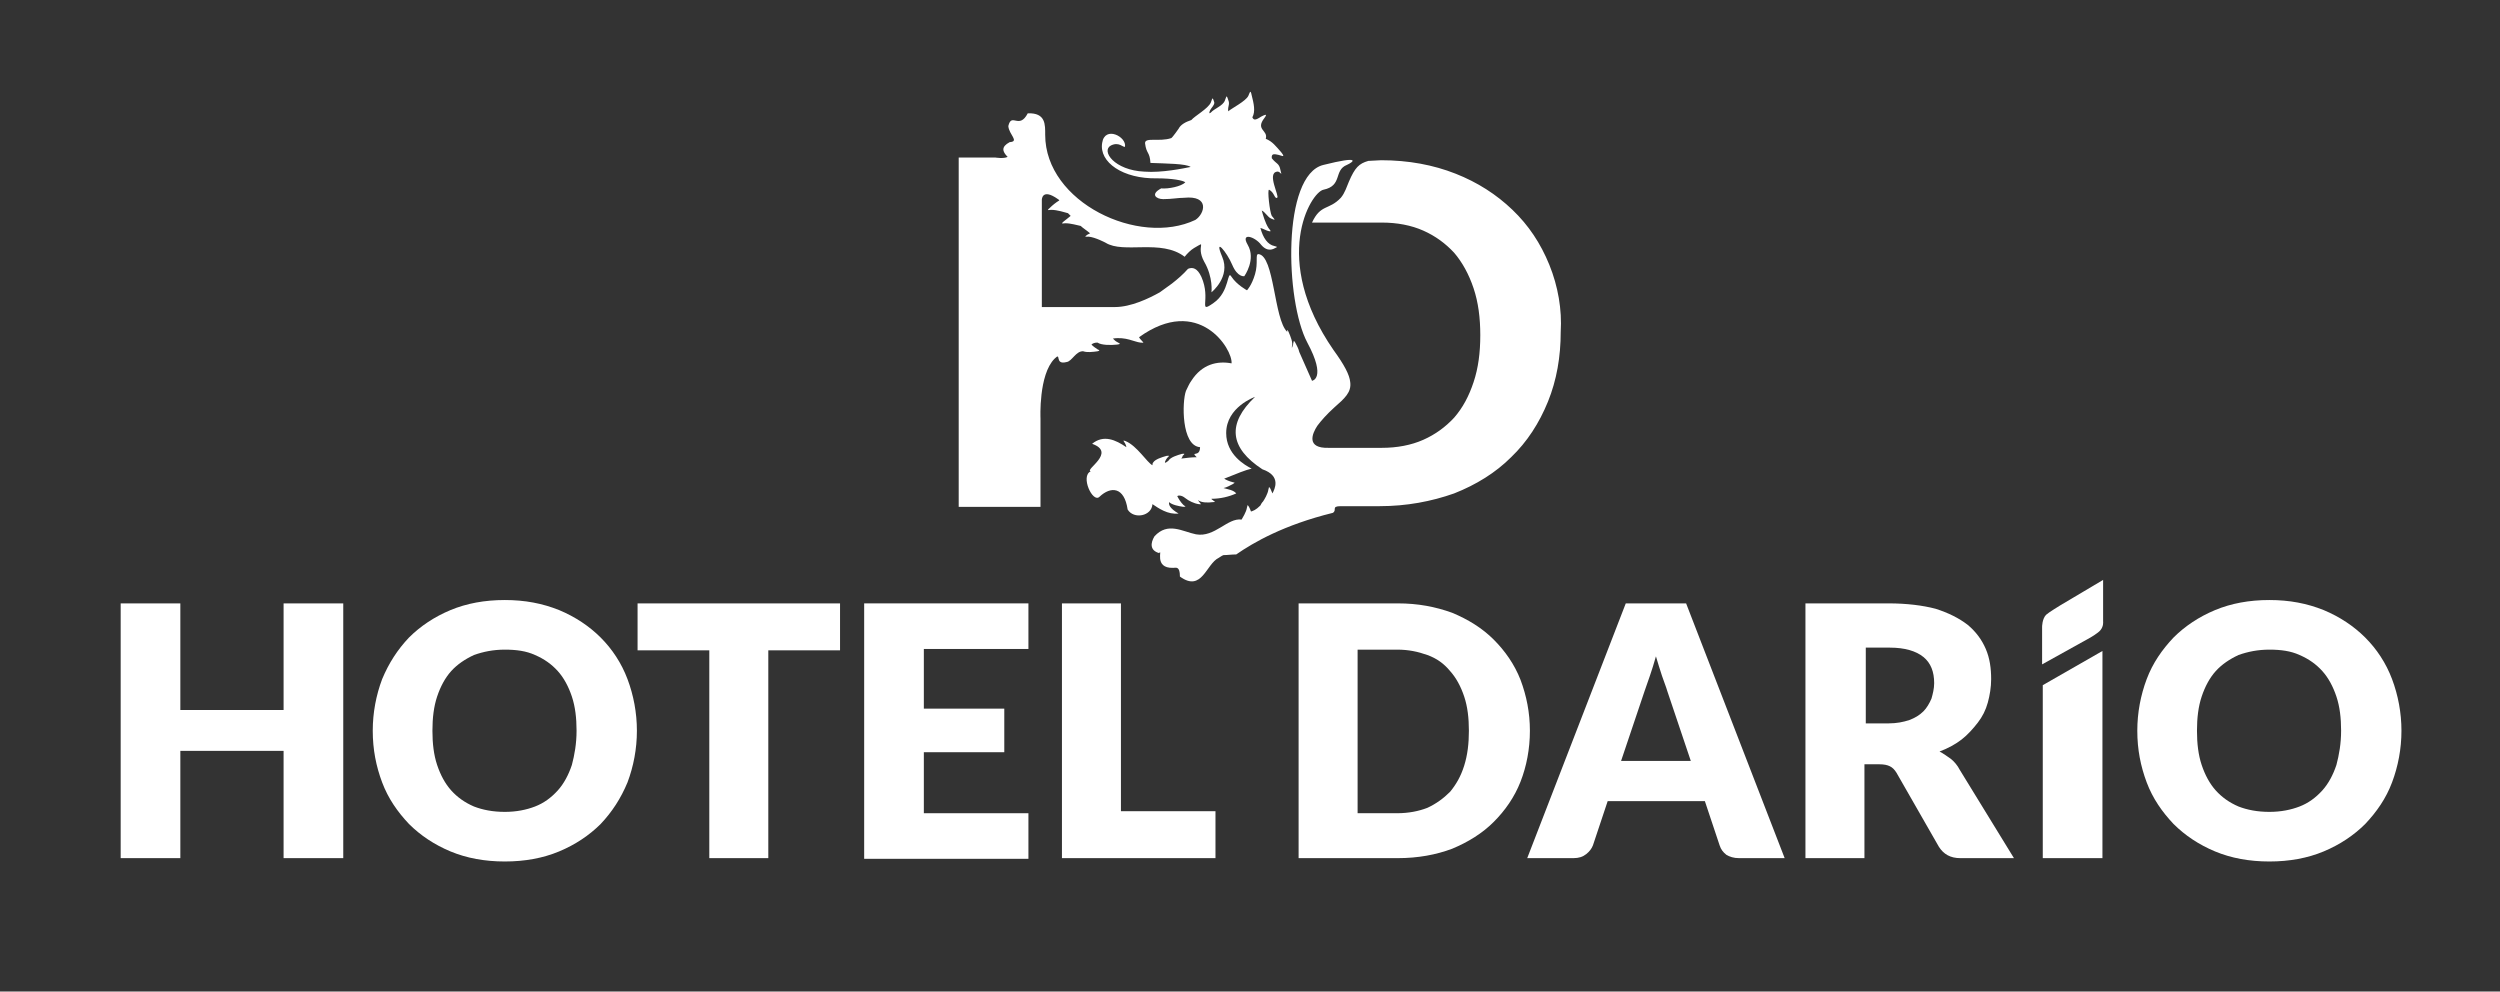
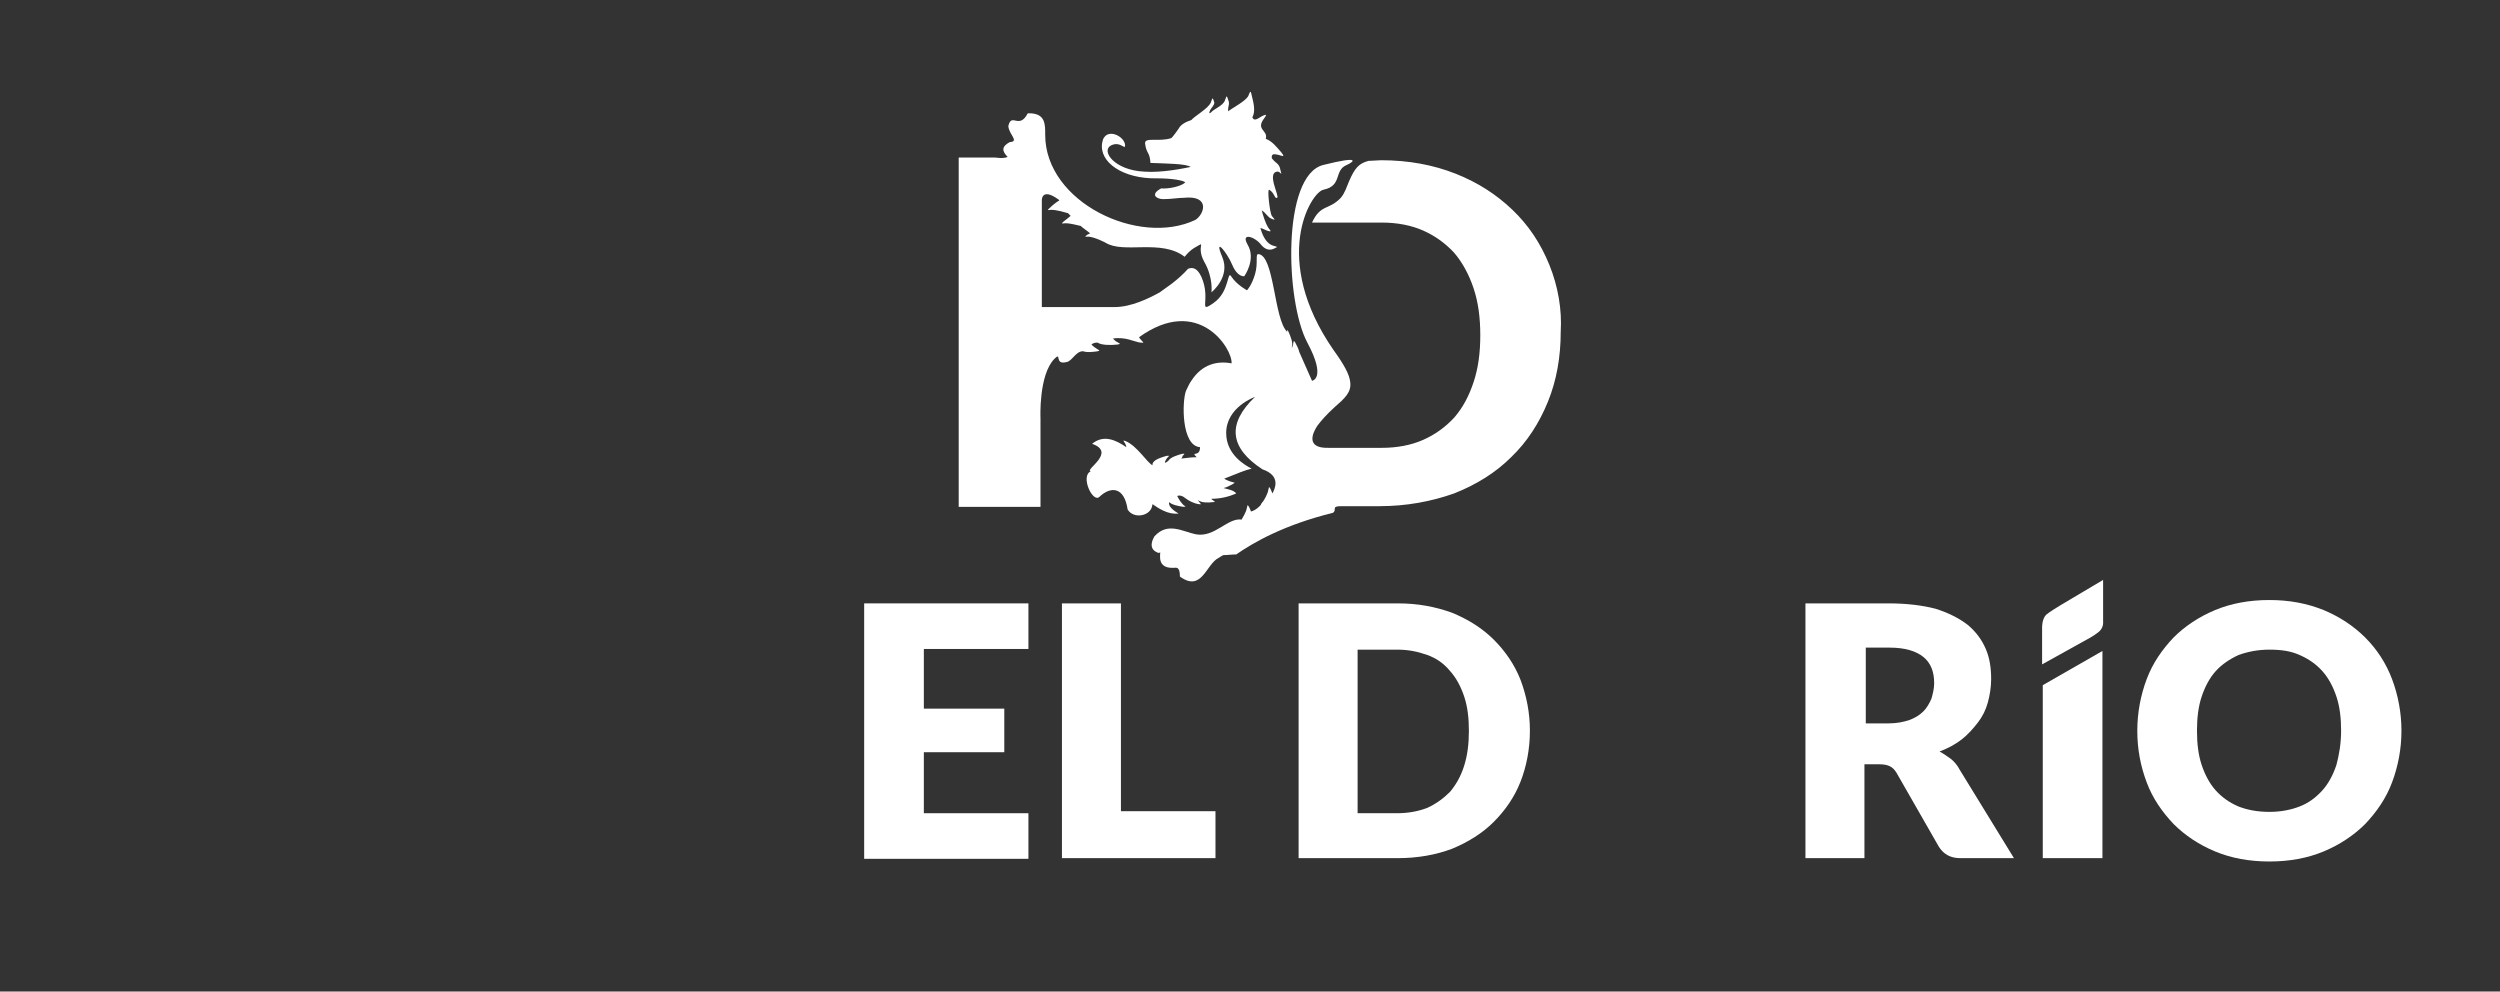
<svg xmlns="http://www.w3.org/2000/svg" version="1.1" id="Capa_1" x="0px" y="0px" viewBox="0 0 372.9 147.9" style="enable-background:new 0 0 372.9 147.9;" xml:space="preserve">
  <rect x="0" y="0" width="372.9" height="147.9" fill="#333333" stroke="none" />
  <style type="text/css">
	.st0{fill:#FFFFFF;}
</style>
  <g>
    <g>
      <g>
        <path class="st0" d="M231.1,39.5c-1.3-3.2-3.1-5.9-5.5-8.2s-5.2-4.1-8.5-5.4s-7-2-11.1-2l-1.9,0.1c-1.4,0.4-2,1-2.9,3.1     c-0.3,0.7-0.6,1.7-1.2,2.4c-1.8,1.9-3,0.9-4.3,3.7h5.7h4.7c2.3,0,4.4,0.4,6.2,1.2s3.3,1.9,4.6,3.3c1.2,1.4,2.2,3.2,2.9,5.3     s1,4.4,1,7s-0.3,4.9-1,7s-1.6,3.8-2.9,5.3c-1.3,1.4-2.8,2.5-4.6,3.3c-1.8,0.8-3.9,1.2-6.2,1.2h-7.9c-3.4,0.1-2.5-2.1-1.7-3.3     c0.6-0.8,1.4-1.7,2.5-2.7c1.6-1.4,2.6-2.3,2.4-3.8c-0.1-1.1-0.9-2.6-2.5-4.8c-9.4-13.6-3.4-23.5-1.5-23.9     c2.9-0.6,1.5-2.9,3.5-3.7c1.1-0.5,2.1-1.4-3.5,0c-6.2,1.5-5.7,20.3-2.4,26.5c2.9,5.4,0.7,5.7,0.7,5.7s-1.4-3.2-1.9-4.3     c-0.1-0.5-0.4-1-0.6-1.4c-0.3-0.5-0.2-0.1-0.3,0.1c0,0.2-0.1,0.5-0.2,0.7v-0.2c0.2-0.6-0.2-1.5-0.5-2.2c-0.2-0.5-0.2-0.2-0.2,0     c-2-1.9-1.9-11.4-4.3-11.6c-0.5,0,0,1.3-0.5,3s-1.2,2.4-1.2,2.4s-1.5-0.8-2.3-2c-0.7-1.2-0.2,2.2-2.7,3.9     c-2.4,1.7-0.3-0.5-1.8-3.9c-0.6-1.3-1.3-1.5-2-1.2c-0.7,0.8-1.5,1.5-2.4,2.2c-0.6,0.4-1.2,0.9-1.8,1.3c-1.6,0.9-4.3,2.2-6.7,2.2     c-3.1,0-10.9,0-10.9,0v-16c0,0,0-1.8,2.4-0.1c0.1,0.1,0.2,0.1,0.2,0.2c-0.5,0.3-1,0.7-1.4,1.1c-0.6,0.5-0.1,0.3,0.2,0.3     c0.9,0,2.1,0.4,2.5,0.5l0.4,0.4c-0.4,0.3-0.7,0.6-1,0.8c-0.6,0.5-0.1,0.3,0.2,0.3c0.8,0,1.8,0.3,2.3,0.4c0.3,0.3,0.8,0.6,1.4,1.1     l-0.4,0.2c-0.6,0.4-0.2,0.3,0.2,0.3c1,0.1,2.5,0.9,2.5,0.9c2.7,1.7,8.3-0.6,11.8,2.1c0.4-0.5,0.9-1,1.4-1.3     c2.1-1.2,0.2-0.4,1.5,2c1.4,2.4,1.1,4.6,1.1,4.6s2.9-2.3,1.6-5.3c-1.3-3.1,0.7-0.7,1.5,1.2s1.8,1.7,1.8,1.7s1.8-2.5,0.5-4.7     c-1.1-1.9,1.1-1.2,2,0c1,1.2,1.9,0.6,2.1,0.5c0.5-0.2,0.2-0.2-0.1-0.3c-1-0.2-1.7-1.2-2.1-2.7c0.4,0.1,0.7,0.3,1,0.4     c0.9,0.3,0.4-0.1,0.2-0.4c-0.5-0.8-0.8-1.9-1-2.6c0.5,0.2,0.9,1,1.4,1.2c0.9,0.4,0.4,0,0.1-0.4c-0.3-0.5-0.7-4-0.4-3.9     c0.8,0.4,0.8,1.4,1.2,1.2c0.4-0.2-1.6-3.7,0-3.9c0.5-0.1,0.8,0.9,0.5-0.2c-0.2-1.1-0.6-0.9-1.3-1.8c-0.1-0.8,0.5-0.6,1-0.5     s1.1,0.5,0.4-0.4c-0.8-0.9-1.3-1.6-2.3-2c0.4-1.3-1.6-1.3-0.2-3.1c0.6-0.8-0.1-0.4-0.5-0.2c-0.9,0.6-1.1,0.5-1.3,0.1     c0.5-0.9,0.2-2.1-0.1-3.3c-0.2-1-0.3-0.3-0.5,0.1c-0.4,0.8-2.4,1.8-3,2.3c-0.1-0.8,0.3-1,0-1.7c-0.3-1-0.3-0.3-0.5,0.1     c-0.3,0.8-1.6,1.2-2.1,1.8l-0.2,0.1c-0.1-0.6,0.9-1.2,0.7-1.7c-0.3-1-0.3-0.3-0.5,0.1c-0.4,0.9-2.4,2-2.9,2.6     c-0.9,0.3-1.6,0.7-1.9,1.3c0,0-0.9,1.3-1.1,1.4c-1.8,0.6-4-0.2-3.9,0.8c0.2,1.6,0.7,1.2,0.8,2.9c2.4,0.1,5.3,0.1,6,0.6     c-1,0.2-4.3,0.9-6.9,0.7c-4.5-0.2-6.5-3.1-5-3.9c1.2-0.6,1.8,0.3,2.1,0.2c0.3-1.5-3-3.2-3.4-0.6c-0.5,2.9,3.1,5.4,8.2,5.3     c2.2,0,3.9,0.3,4.2,0.6c-0.6,0.6-2.5,1-3.6,0.9c-1.7,0.9-0.7,1.6,0.3,1.6c1.3,0,2.2-0.2,3.1-0.2c3.9-0.4,3.1,2.4,1.7,3.3     c-8.4,4-22.4-2.6-22.4-12.7c0-1.5,0.1-3.3-2.6-3.2c-1.3,2.5-2.4-0.2-2.9,1.9c0.1,1.3,1.7,2.3,0.2,2.4c-1.3,0.7-1.1,1.4-0.3,2.2     c-0.6,0.3-1.8,0.1-1.8,0.1H143v52.1h12.2V62.4c0,0-0.3-6.5,2.1-8.9c1.1-1.1-0.1,1,1.8,0.5c0.8-0.1,1.4-1.7,2.5-1.6     c0.5,0.2,1.4,0.1,2.1,0c0.5-0.1,0.2-0.2,0-0.3c-0.3-0.2-0.6-0.4-0.9-0.7c0.2-0.2,0.5-0.3,0.9-0.3c0.6,0.4,2,0.4,2.9,0.3     c0.8-0.1,0.3-0.2,0-0.4c-0.2-0.1-0.4-0.3-0.6-0.5c1.9-0.3,3.2,0.5,4.1,0.6c0.8,0.1,0.3-0.1,0.1-0.4c-0.1-0.1-0.2-0.2-0.3-0.4     c8.9-6.4,14,1.8,13.8,3.9c-2.1-0.4-4.4,0.1-6,2.6l0,0c-0.3,0.4-0.5,0.9-0.8,1.5c-0.6,1.6-0.7,8.2,2.1,8.4c0,1.6-1.5,0.5-0.5,1.5     c-0.7,0-1.5,0.1-2.3,0.2c0.1-0.1,0.2-0.3,0.2-0.4c0.2-0.2,0.5-0.4-0.1-0.3c-0.7,0.2-1.7,0.5-2,1c-0.1,0.1-0.7,0.6-0.5,0.1     c0.1-0.2,0.2-0.4,0.3-0.5c0.2-0.2,0.5-0.4-0.1-0.3c-0.7,0.2-1.7,0.5-2,1c-0.1,0.1-0.1,0.3-0.1,0.4c-0.8-0.4-2.3-2.9-4-3.6     c-0.5-0.2-0.3,0-0.1,0.3c0.1,0.2,0.2,0.4,0.2,0.6c-1.6-1.1-3.4-1.9-5.1-0.5c3.7,1.3-1.2,3.9-0.2,4.1c-1.6,0.7,0.3,4.8,1.3,3.8     c1.7-1.6,3.7-1.5,4.2,1.9c0.9,1.5,3.6,1,3.7-0.8c0.9,0.6,2.3,1.6,3.9,1.4c-1.4-0.8-1.5-1.4-1.4-1.7c0.4,0.4,1.4,0.6,2.1,0.7     c0.6,0,0.2-0.1,0-0.3c-0.4-0.4-0.7-0.9-0.9-1.3c0.1-0.1,0.6-0.2,1.2,0.3c0.5,0.4,1.3,0.8,2,0.9c0.6,0.1,0.2-0.1,0.1-0.3     c-0.1-0.1-0.2-0.3-0.2-0.3c0.5,0.4,1.5,0.4,2.2,0.3c0.6,0,0.2-0.1,0-0.3c-0.1-0.1-0.2-0.1-0.2-0.2c1.3,0,2.6-0.3,3.7-0.8     c-0.4-0.5-1.2-0.6-1.9-0.8c0.5-0.1,1-0.4,1.4-0.6c0.5-0.3,0.1-0.2-0.1-0.3c-0.4-0.1-0.9-0.3-1.2-0.5c2-0.8,3.2-1.3,4.1-1.5     c-1-0.5-3.8-2.1-3.8-5.3c0-3.9,4.3-5.4,4.3-5.4c-4.2,4-3.8,7.6,1.1,10.8c2.9,1,1.8,3,1.5,3.6c-0.1-0.2-0.2-0.5-0.3-0.7     c-0.3-0.5-0.2-0.1-0.3,0.1c-0.1,0.7-0.6,1.5-0.8,1.8c-0.2,0.2-0.3,0.4-0.4,0.6c-0.7,0.7-1.1,0.8-1.4,0.9     c-0.1-0.3-0.2-0.5-0.3-0.7c-0.3-0.5-0.2-0.1-0.3,0.1c-0.1,0.7-0.7,1.6-0.8,1.8c-2.1-0.3-4,2.7-6.8,2.2c-2-0.4-4.2-1.9-6.2,0.3     c-0.6,1-0.7,2.1,0.7,2.5c0.6-0.8-0.9,2.3,2.1,2.2c0.4,0,1-0.3,1,1.3c3.3,2.4,3.9-1.9,5.8-2.8c0.2-0.1,0.4-0.3,0.7-0.4     c0.6,0,1.2-0.1,1.9-0.1c2.6-1.8,7.1-4.4,14.4-6.2l0,0c0.7-0.4-0.3-1,1.2-1c1.4,0,5.8,0,5.8,0c4,0,7.7-0.7,11.1-1.9     c3.3-1.3,6.2-3.1,8.5-5.4c2.4-2.3,4.2-5.1,5.5-8.3s1.9-6.7,1.9-10.4C233,46.2,232.4,42.7,231.1,39.5z" />
      </g>
      <g>
        <g>
-           <path class="st0" d="M51.2,128h-8.9v-16H26.9v16H18V90h8.9v15.9h15.4V90h8.9C51.2,90,51.2,128,51.2,128z" />
-           <path class="st0" d="M95,109c0,2.7-0.5,5.3-1.4,7.7c-1,2.4-2.3,4.4-4,6.2c-1.7,1.7-3.8,3.1-6.2,4.1c-2.4,1-5.1,1.5-8.1,1.5      s-5.7-0.5-8.1-1.5s-4.5-2.4-6.2-4.1c-1.7-1.8-3.1-3.8-4-6.2c-0.9-2.4-1.4-4.9-1.4-7.7c0-2.7,0.5-5.3,1.4-7.7      c1-2.4,2.3-4.4,4-6.2c1.7-1.7,3.8-3.1,6.2-4.1s5.1-1.5,8.1-1.5s5.6,0.5,8.1,1.5c2.4,1,4.5,2.4,6.2,4.1s3.1,3.8,4,6.2      C94.5,103.7,95,106.3,95,109z M86,109c0-1.9-0.2-3.6-0.7-5.1s-1.2-2.8-2.1-3.8s-2-1.8-3.4-2.4c-1.3-0.6-2.8-0.8-4.5-0.8      s-3.2,0.3-4.6,0.8c-1.3,0.6-2.5,1.4-3.4,2.4s-1.6,2.3-2.1,3.8s-0.7,3.2-0.7,5.1s0.2,3.6,0.7,5.1s1.2,2.8,2.1,3.8s2,1.8,3.4,2.4      c1.3,0.5,2.8,0.8,4.6,0.8c1.7,0,3.2-0.3,4.5-0.8s2.4-1.3,3.4-2.4c0.9-1,1.6-2.3,2.1-3.8C85.7,112.6,86,110.9,86,109z" />
-           <path class="st0" d="M125.3,90v7h-10.7v31h-8.8V97H95.1v-7H125.3z" />
          <path class="st0" d="M153.4,90v6.8h-15.6v8.9h12v6.5h-12v9.1h15.6v6.8h-24.5V90H153.4z" />
          <path class="st0" d="M167.2,121h14.1v7h-22.9V90h8.8L167.2,121L167.2,121z" />
          <path class="st0" d="M228.2,109c0,2.7-0.5,5.3-1.4,7.6c-0.9,2.3-2.3,4.3-4,6s-3.8,3-6.2,4c-2.4,0.9-5.1,1.4-8.1,1.4h-14.8V90      h14.8c3,0,5.6,0.5,8.1,1.4c2.4,1,4.5,2.3,6.2,4s3.1,3.7,4,6C227.7,103.8,228.2,106.3,228.2,109z M219.1,109      c0-1.9-0.2-3.6-0.7-5.1s-1.2-2.8-2.1-3.8c-0.9-1.1-2-1.9-3.4-2.4s-2.8-0.8-4.5-0.8h-5.9v24.4h5.9c1.7,0,3.2-0.3,4.5-0.8      c1.3-0.6,2.4-1.4,3.4-2.4c0.9-1.1,1.6-2.3,2.1-3.9C218.9,112.6,219.1,110.9,219.1,109z" />
-           <path class="st0" d="M266.2,128h-6.8c-0.8,0-1.4-0.2-1.9-0.5c-0.5-0.4-0.8-0.8-1-1.4l-2.2-6.6h-14.5l-2.2,6.6      c-0.2,0.5-0.5,0.9-1,1.3s-1.1,0.6-1.9,0.6h-6.9l14.7-38h9L266.2,128z M241.8,113.5h10.4l-3.5-10.4c-0.2-0.7-0.5-1.4-0.8-2.3      s-0.6-1.9-0.9-2.9c-0.3,1.1-0.6,2-0.9,2.9c-0.3,0.9-0.6,1.7-0.8,2.3L241.8,113.5z" />
          <path class="st0" d="M278.1,114v14h-8.8V90h12.4c2.7,0,5.1,0.3,7,0.8c1.9,0.6,3.5,1.4,4.8,2.4c1.2,1,2.1,2.2,2.7,3.6      s0.8,2.9,0.8,4.5c0,1.2-0.2,2.4-0.5,3.5s-0.8,2.1-1.5,3s-1.5,1.8-2.4,2.5s-2,1.3-3.3,1.8c0.6,0.3,1.1,0.7,1.7,1.1      c0.5,0.4,1,1,1.3,1.6l8.1,13.2h-8c-1.5,0-2.5-0.6-3.2-1.7l-6.3-11c-0.3-0.5-0.6-0.8-1-1s-0.9-0.3-1.6-0.3H278.1z M278.1,107.9      h3.6c1.2,0,2.2-0.2,3.1-0.5c0.8-0.3,1.5-0.7,2.1-1.3c0.5-0.5,0.9-1.2,1.2-1.9c0.2-0.7,0.4-1.5,0.4-2.3c0-1.7-0.5-3-1.6-3.9      s-2.8-1.4-5-1.4h-3.6v11.3H278.1z" />
          <path class="st0" d="M313.6,128h-8.9v-25.8l8.9-5.1V128z" />
          <path class="st0" d="M358.2,109c0,2.7-0.5,5.3-1.4,7.7c-0.9,2.4-2.3,4.4-4,6.2c-1.7,1.7-3.8,3.1-6.2,4.1c-2.4,1-5.1,1.5-8.1,1.5      s-5.7-0.5-8.1-1.5s-4.5-2.4-6.2-4.1c-1.7-1.8-3.1-3.8-4-6.2c-0.9-2.4-1.4-4.9-1.4-7.7c0-2.7,0.5-5.3,1.4-7.7      c0.9-2.4,2.3-4.4,4-6.2c1.7-1.7,3.8-3.1,6.2-4.1c2.4-1,5.1-1.5,8.1-1.5s5.6,0.5,8.1,1.5c2.4,1,4.5,2.4,6.2,4.1s3.1,3.8,4,6.2      C357.7,103.7,358.2,106.3,358.2,109z M349.2,109c0-1.9-0.2-3.6-0.7-5.1s-1.2-2.8-2.1-3.8s-2-1.8-3.4-2.4      c-1.3-0.6-2.8-0.8-4.5-0.8s-3.2,0.3-4.6,0.8c-1.3,0.6-2.5,1.4-3.4,2.4s-1.6,2.3-2.1,3.8s-0.7,3.2-0.7,5.1s0.2,3.6,0.7,5.1      s1.2,2.8,2.1,3.8s2,1.8,3.4,2.4c1.3,0.5,2.8,0.8,4.6,0.8c1.7,0,3.2-0.3,4.5-0.8s2.4-1.3,3.4-2.4c0.9-1,1.6-2.3,2.1-3.8      C348.9,112.6,349.2,110.9,349.2,109z" />
          <path class="st0" d="M311.8,95.1l-7.2,4v-5.6c0,0,0-1.2,0.6-1.8c0.3-0.3,2.1-1.4,2.1-1.4l6.4-3.8v6.2c0,0,0.1,0.7-0.4,1.3      C313,94.4,311.8,95.1,311.8,95.1z" />
        </g>
      </g>
    </g>
  </g>
</svg>